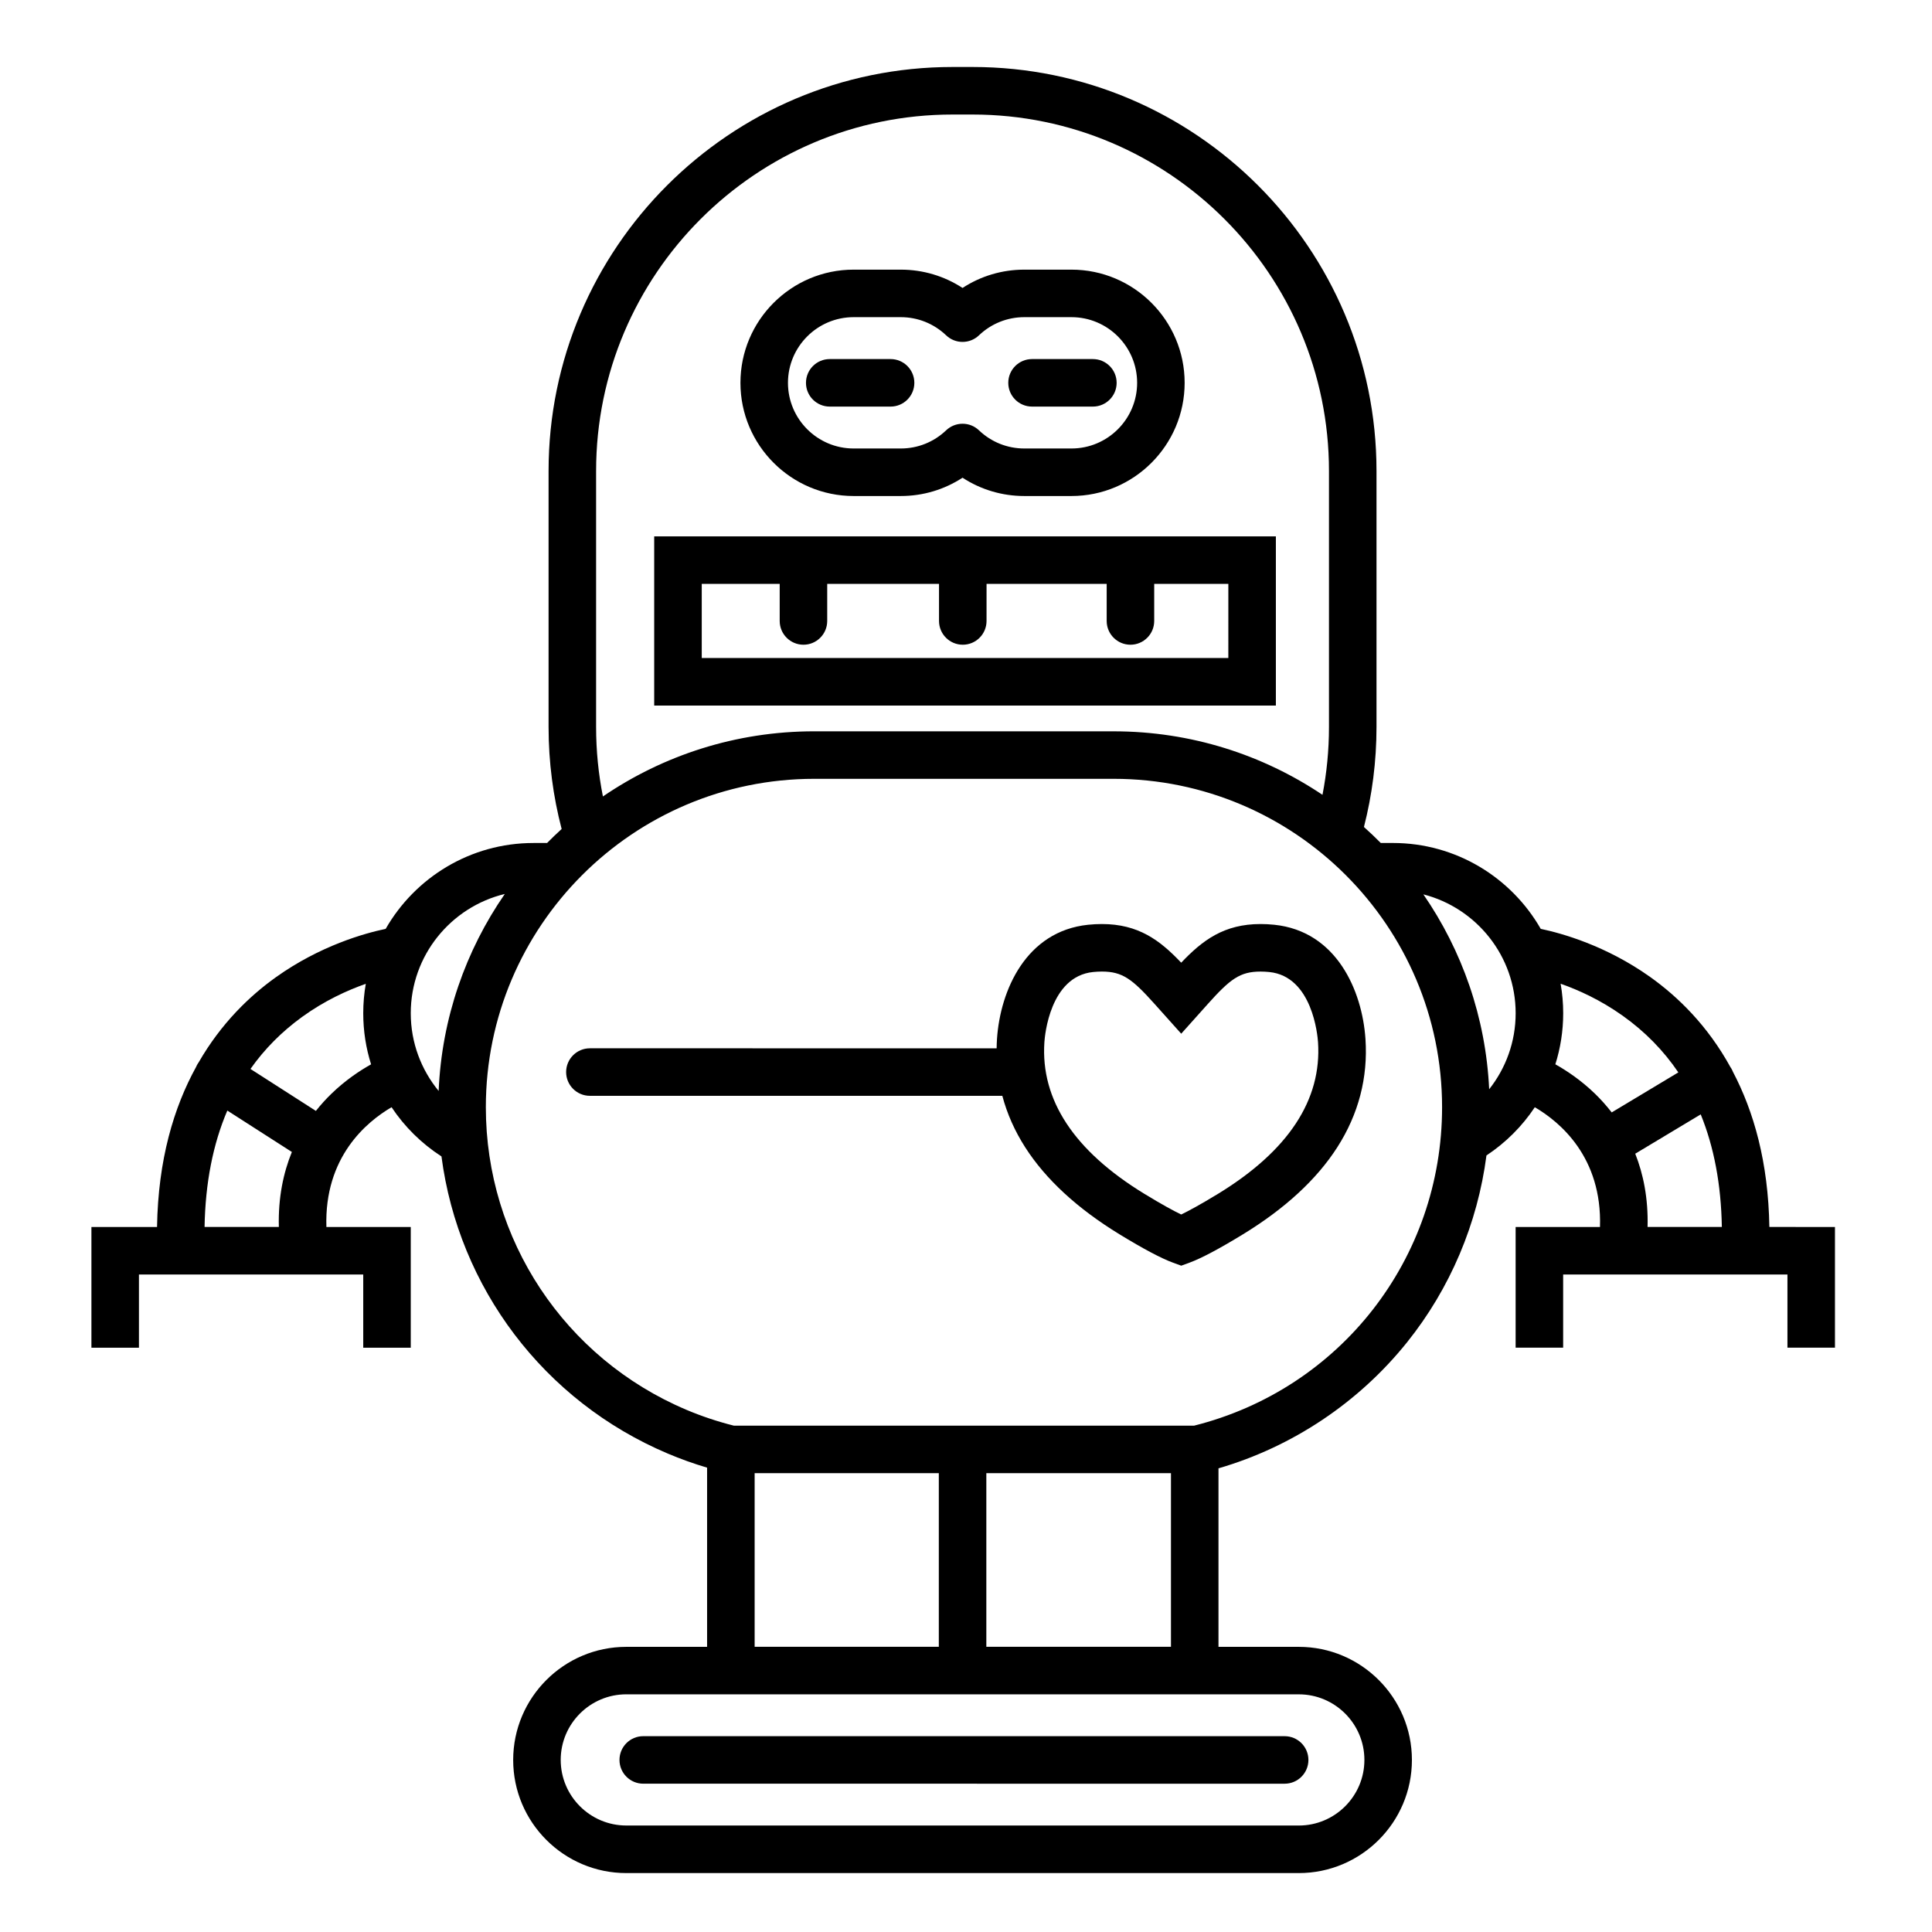
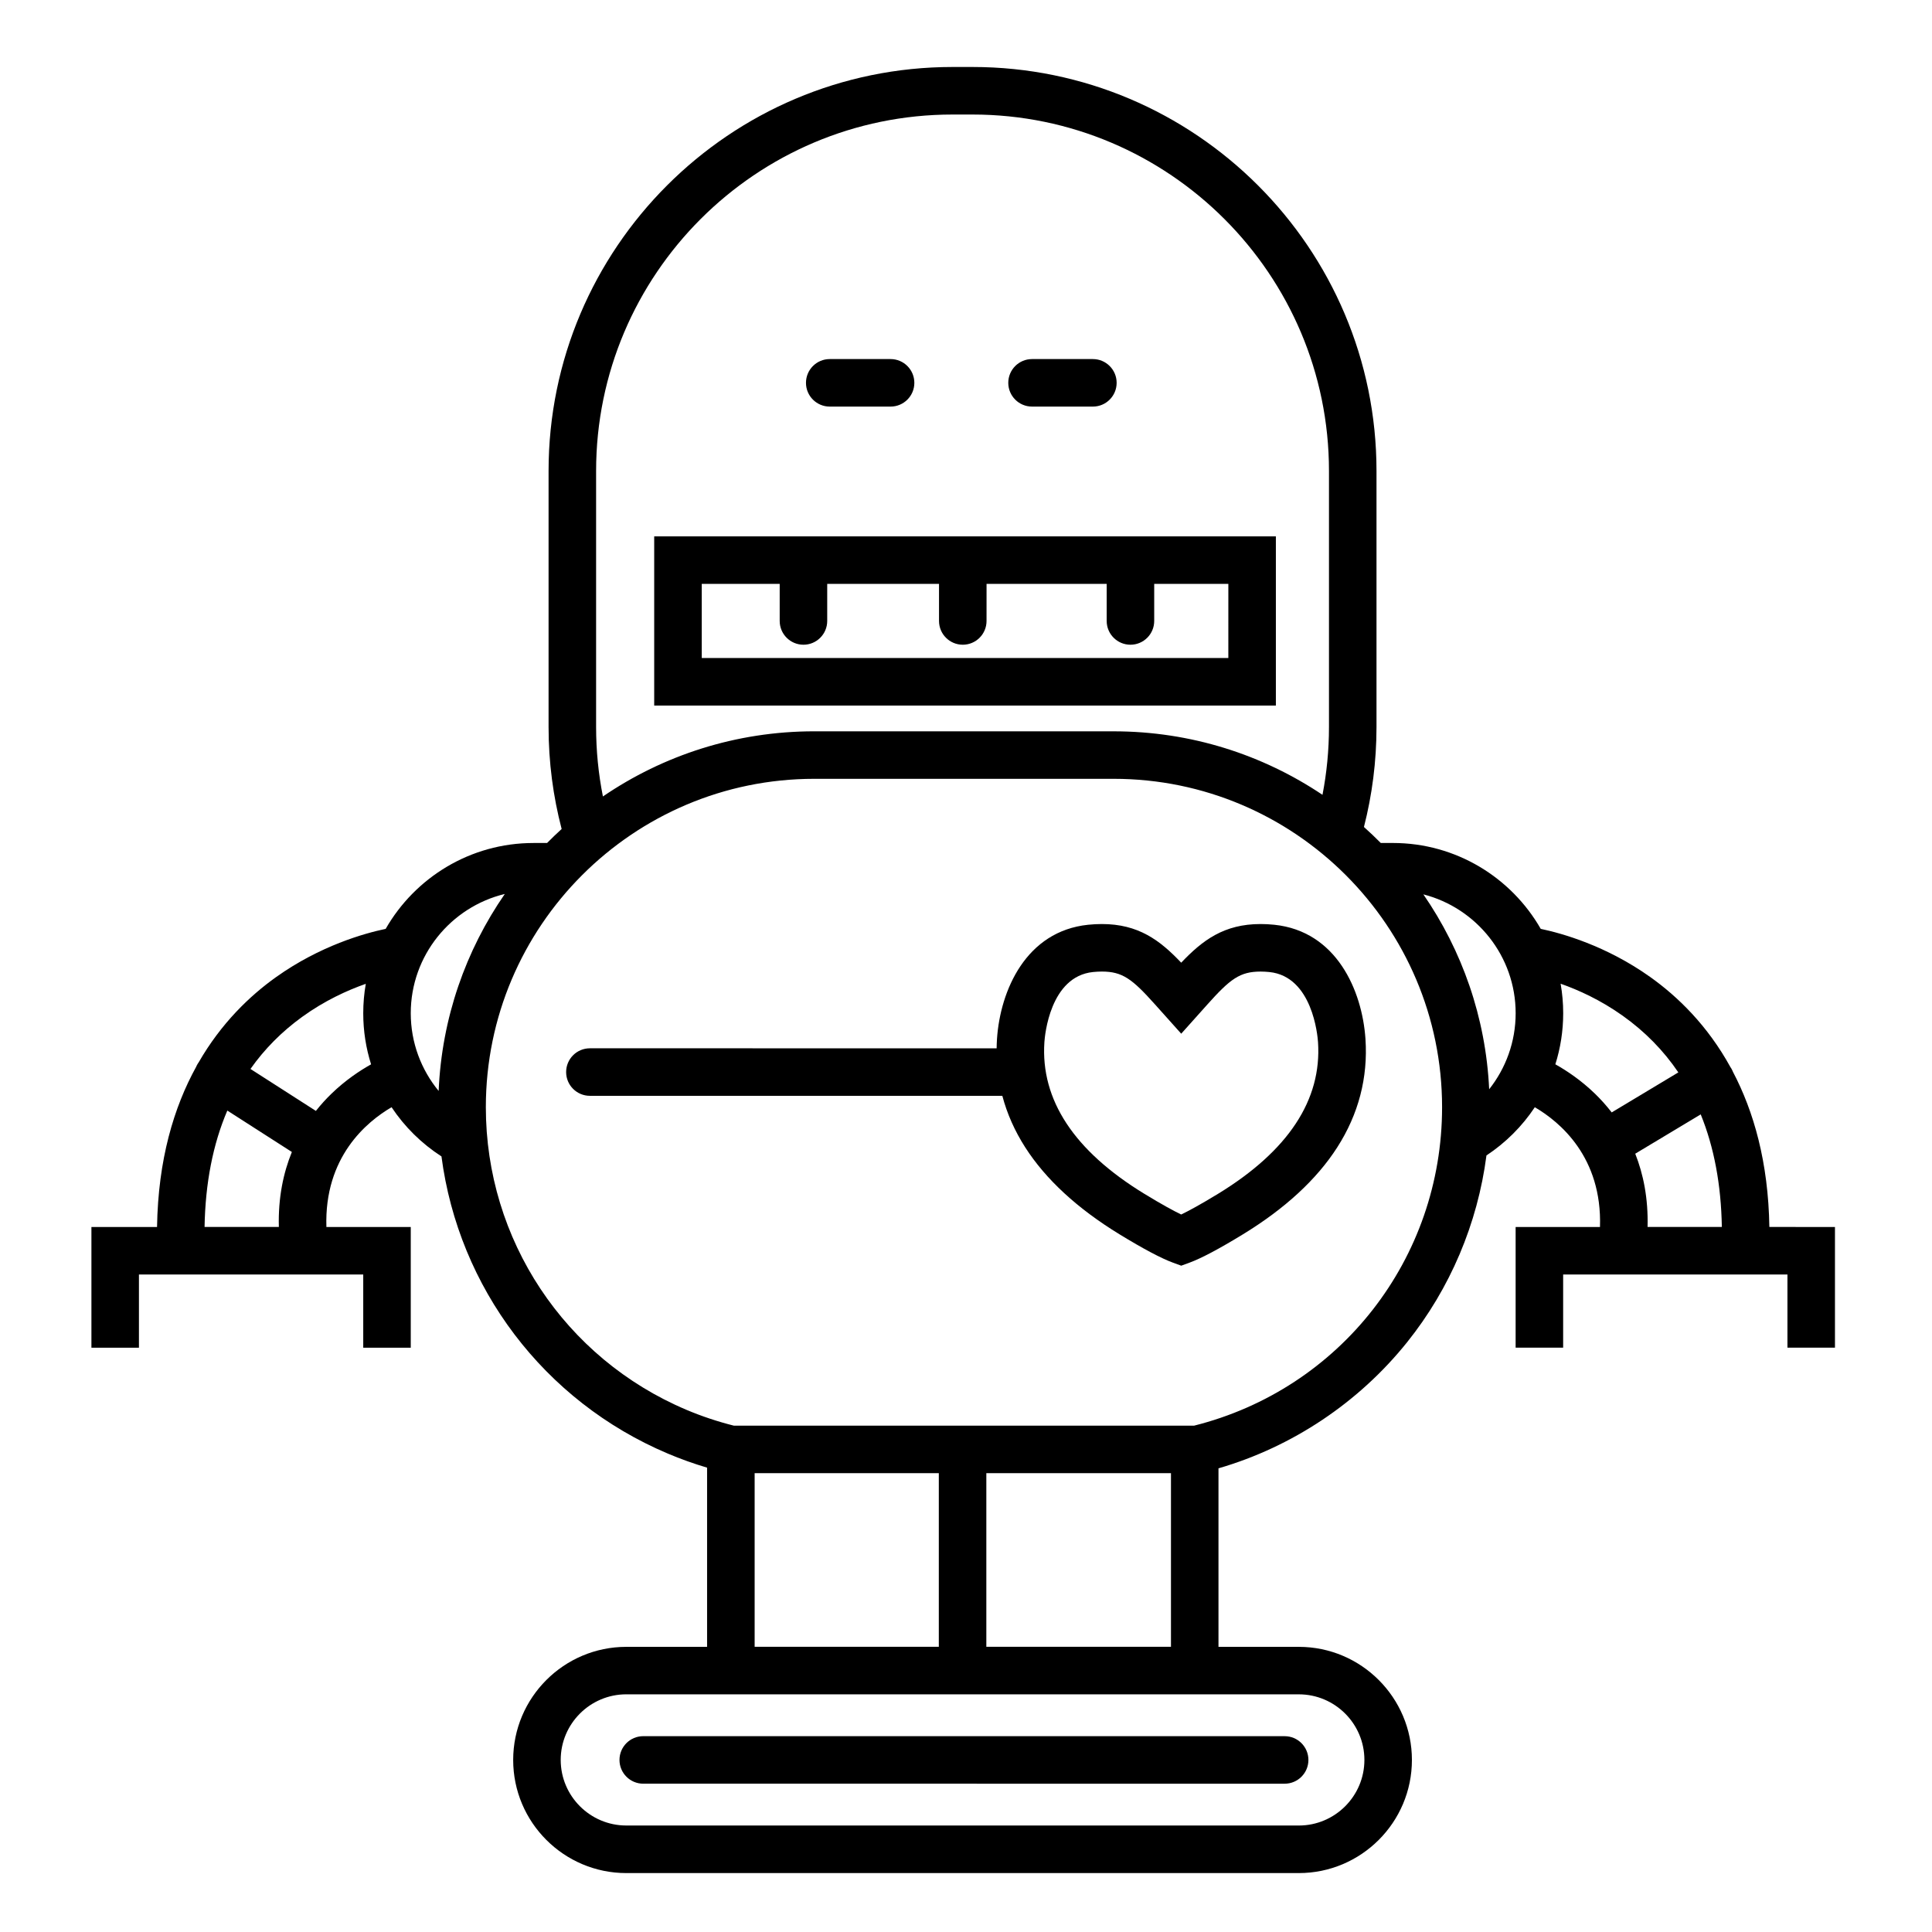
<svg xmlns="http://www.w3.org/2000/svg" fill="#000000" width="800px" height="800px" version="1.1" viewBox="144 144 512 512">
  <g>
-     <path d="m370.22 275.45h12.504c5.875 0 11.527-1.695 16.359-4.852 4.832 3.156 10.484 4.852 16.359 4.852h12.504c16.539 0 29.996-13.457 29.996-29.996s-13.457-29.996-29.996-29.996h-12.504c-5.875 0-11.527 1.695-16.359 4.852-4.836-3.156-10.484-4.852-16.359-4.852h-12.504c-16.539 0-29.996 13.457-29.996 29.996s13.457 29.996 29.996 29.996zm0-47.398h12.504c4.492 0 8.758 1.711 12.012 4.816 2.434 2.324 6.266 2.324 8.699 0 3.254-3.106 7.519-4.816 12.012-4.816h12.504c9.594 0 17.402 7.805 17.402 17.402 0 9.594-7.805 17.402-17.402 17.402h-12.504c-4.492 0-8.758-1.711-12.012-4.816-1.215-1.164-2.781-1.742-4.348-1.742s-3.133 0.582-4.352 1.742c-3.254 3.106-7.519 4.816-12.012 4.816h-12.504c-9.594 0-17.402-7.805-17.402-17.402 0-9.594 7.809-17.402 17.402-17.402z" />
    <path d="m363.89 251.75h16.125c3.477 0 6.297-2.82 6.297-6.297s-2.82-6.297-6.297-6.297h-16.125c-3.477 0-6.297 2.82-6.297 6.297-0.004 3.477 2.816 6.297 6.297 6.297z" />
    <path d="m417.5 251.75h16.125c3.477 0 6.297-2.82 6.297-6.297s-2.82-6.297-6.297-6.297h-16.125c-3.477 0-6.297 2.82-6.297 6.297s2.82 6.297 6.297 6.297z" />
    <path d="m308.17 610.4c0 3.477 2.82 6.297 6.297 6.297l169.98 0.004c3.477 0 6.297-2.82 6.297-6.297 0-3.477-2.82-6.297-6.297-6.297l-169.98-0.004c-3.481 0-6.297 2.82-6.297 6.297z" />
    <path d="m482.12 286.14h-164.75v44.84h164.75zm-12.598 32.246h-139.55v-19.648h20.656v9.824c0 3.477 2.82 6.297 6.297 6.297s6.297-2.82 6.297-6.297v-9.824h29.629v9.824c0 3.477 2.82 6.297 6.297 6.297 3.477 0 6.297-2.82 6.297-6.297l0.004-9.824h31.836v9.824c0 3.477 2.82 6.297 6.297 6.297s6.297-2.82 6.297-6.297v-9.824h19.648z" />
    <path d="m481.7 389.07c-1.238-0.129-2.461-0.191-3.633-0.191-9.672 0-15.383 4.281-21.035 10.242-5.656-5.965-11.363-10.242-21.035-10.242-1.172 0-2.394 0.066-3.629 0.191-16.449 1.699-23.293 17.367-24.156 30.27-0.055 0.828-0.082 1.652-0.094 2.473l-107.79-0.004c-3.477 0-6.297 2.82-6.297 6.297 0 3.477 2.82 6.297 6.297 6.297h109.3c1.254 4.742 3.281 9.309 6.074 13.668 5.43 8.473 13.836 16.223 24.984 23.035 6.316 3.859 11.094 6.391 14.195 7.523l2.16 0.789 2.16-0.789c3.106-1.133 7.879-3.664 14.195-7.523 11.145-6.812 19.551-14.562 24.98-23.035 5.656-8.82 8.176-18.488 7.488-28.734-0.871-12.898-7.715-28.566-24.16-30.266zm-14.883 71.289c-4.828 2.949-7.91 4.59-9.789 5.496-1.879-0.906-4.961-2.547-9.785-5.496-18.59-11.363-27.496-24.883-26.469-40.18 0.117-1.777 1.492-17.406 12.887-18.582 0.809-0.082 1.594-0.125 2.336-0.125 5.473 0 8.051 1.961 14.082 8.699l6.957 7.769 6.953-7.769c6.027-6.738 8.609-8.695 14.082-8.695 0.738 0 1.523 0.043 2.336 0.125 11.391 1.176 12.766 16.805 12.883 18.582 1.023 15.297-7.883 28.812-26.473 40.176z" />
    <path d="m612.9 469.16c-0.277-17.203-4.152-30.648-9.66-41.129-0.125-0.309-0.266-0.613-0.441-0.906-0.062-0.102-0.133-0.199-0.199-0.297-6.094-11.094-14.012-18.742-21.262-23.902-11.695-8.324-23.426-11.594-29.027-12.77-7.785-13.586-22.43-22.758-39.18-22.758h-3.211c-1.441-1.457-2.93-2.871-4.461-4.238 2.168-8.477 3.328-17.355 3.328-26.5v-67.848c0-59.031-48.027-107.06-107.06-107.06h-5.289c-59.035 0-107.06 48.027-107.06 107.06v67.852c0 9.336 1.207 18.391 3.465 27.027-1.32 1.199-2.609 2.441-3.863 3.711h-3.598c-16.746 0-31.391 9.172-39.176 22.758-5.602 1.172-17.328 4.441-29.027 12.77-6.973 4.965-14.559 12.227-20.551 22.645-0.059 0.086-0.125 0.164-0.18 0.254-0.191 0.297-0.348 0.605-0.48 0.922-5.871 10.656-10.062 24.504-10.348 42.414h-17.391v31.988h12.594v-19.395h59.441v19.395h12.594v-31.988h-22.355c-0.602-18.539 10.652-27.875 17.27-31.742 3.457 5.207 7.969 9.648 13.223 13.039 4.547 34.754 27.09 64.84 59.996 78.758 3.371 1.426 6.852 2.672 10.395 3.723v47.488h-21.41c-16.531 0-29.977 13.445-29.977 29.977s13.445 29.977 29.977 29.977h178.22c16.531 0 29.977-13.445 29.977-29.977s-13.445-29.977-29.977-29.977h-21.285v-47.309c19.551-5.68 37.156-17.418 49.984-33.414 11.422-14.246 18.688-31.469 21.031-49.504 5.082-3.356 9.449-7.707 12.816-12.777 6.617 3.867 17.871 13.203 17.27 31.742l-22.355-0.008v31.988h12.594v-19.395h59.441v19.395h12.594v-31.988zm-395 0h-19.688c0.203-11.645 2.219-21.945 6.031-30.848l17.105 10.973c-2.234 5.477-3.656 12.059-3.449 19.875zm13.945-35.324c-1.367 1.324-2.766 2.84-4.133 4.566l-17.336-11.121c3.719-5.273 8.281-9.875 13.684-13.789 5.965-4.32 12.016-7.062 16.879-8.77-0.445 2.535-0.676 5.144-0.676 7.805 0 4.711 0.73 9.258 2.078 13.531-3.019 1.688-6.816 4.215-10.496 7.777zm70.129-165.02c0-52.086 42.375-94.465 94.465-94.465h5.289c52.086 0 94.465 42.375 94.465 94.465v67.852c0 6.144-0.594 12.148-1.719 17.969-15.84-10.625-34.879-16.828-55.344-16.828l-79.363-0.004c-20.742 0-40.023 6.375-55.988 17.266-1.184-5.953-1.805-12.109-1.805-18.402zm-41.727 164.3c-4.609-5.613-7.391-12.781-7.391-20.594 0-15.312 10.645-28.176 24.922-31.613-10.348 14.961-16.707 32.879-17.531 52.207zm227.95 159.9c9.582 0 17.383 7.797 17.383 17.383 0 9.582-7.797 17.383-17.383 17.383l-178.22-0.004c-9.582 0-17.383-7.797-17.383-17.383 0-9.582 7.797-17.383 17.383-17.383h156.93zm-144.21-12.598v-46.012h48.809v46.012zm61.402 0v-46.012h48.93v46.012zm55.066-58.605h-121.98c-4.305-1.082-8.531-2.492-12.57-4.199-32.289-13.656-53.152-45.133-53.152-80.191 0-47.988 39.039-87.027 87.027-87.027h79.359c47.988 0 87.027 39.039 87.027 87.027 0 40.141-26.953 74.652-65.711 84.391zm78.191-89.148c-0.902-19.109-7.215-36.82-17.438-51.648 14.043 3.602 24.457 16.352 24.457 31.5 0 7.609-2.629 14.605-7.019 20.148zm28.031 1.168c-3.68-3.562-7.477-6.094-10.492-7.781 1.348-4.273 2.078-8.82 2.078-13.531 0-2.672-0.234-5.285-0.684-7.828 4.727 1.664 10.59 4.316 16.461 8.492 5.902 4.203 10.816 9.215 14.738 15.012l-17.66 10.605c-1.465-1.891-2.973-3.543-4.441-4.969zm13.945 35.324c0.199-7.598-1.133-14.031-3.266-19.414l17.352-10.418c3.535 8.668 5.406 18.629 5.598 29.832z" />
  </g>
</svg>